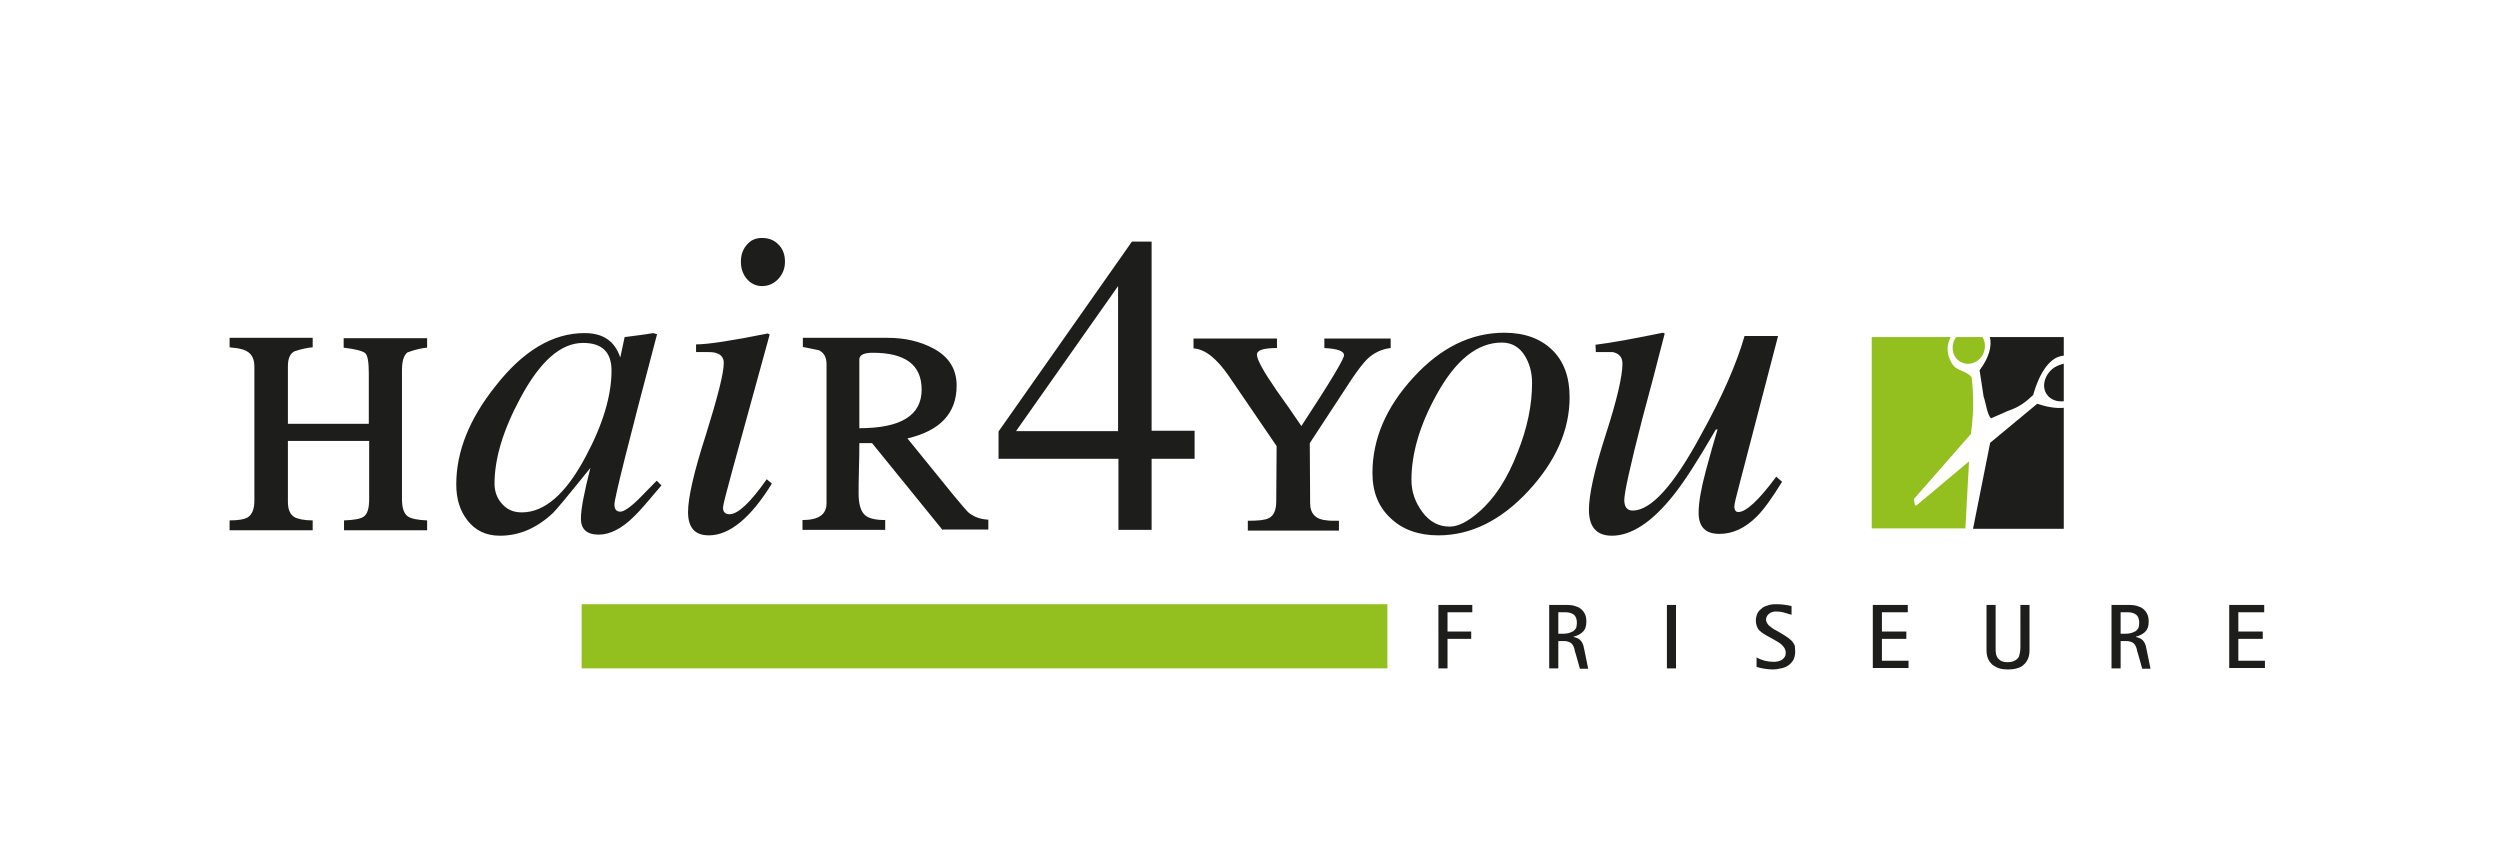
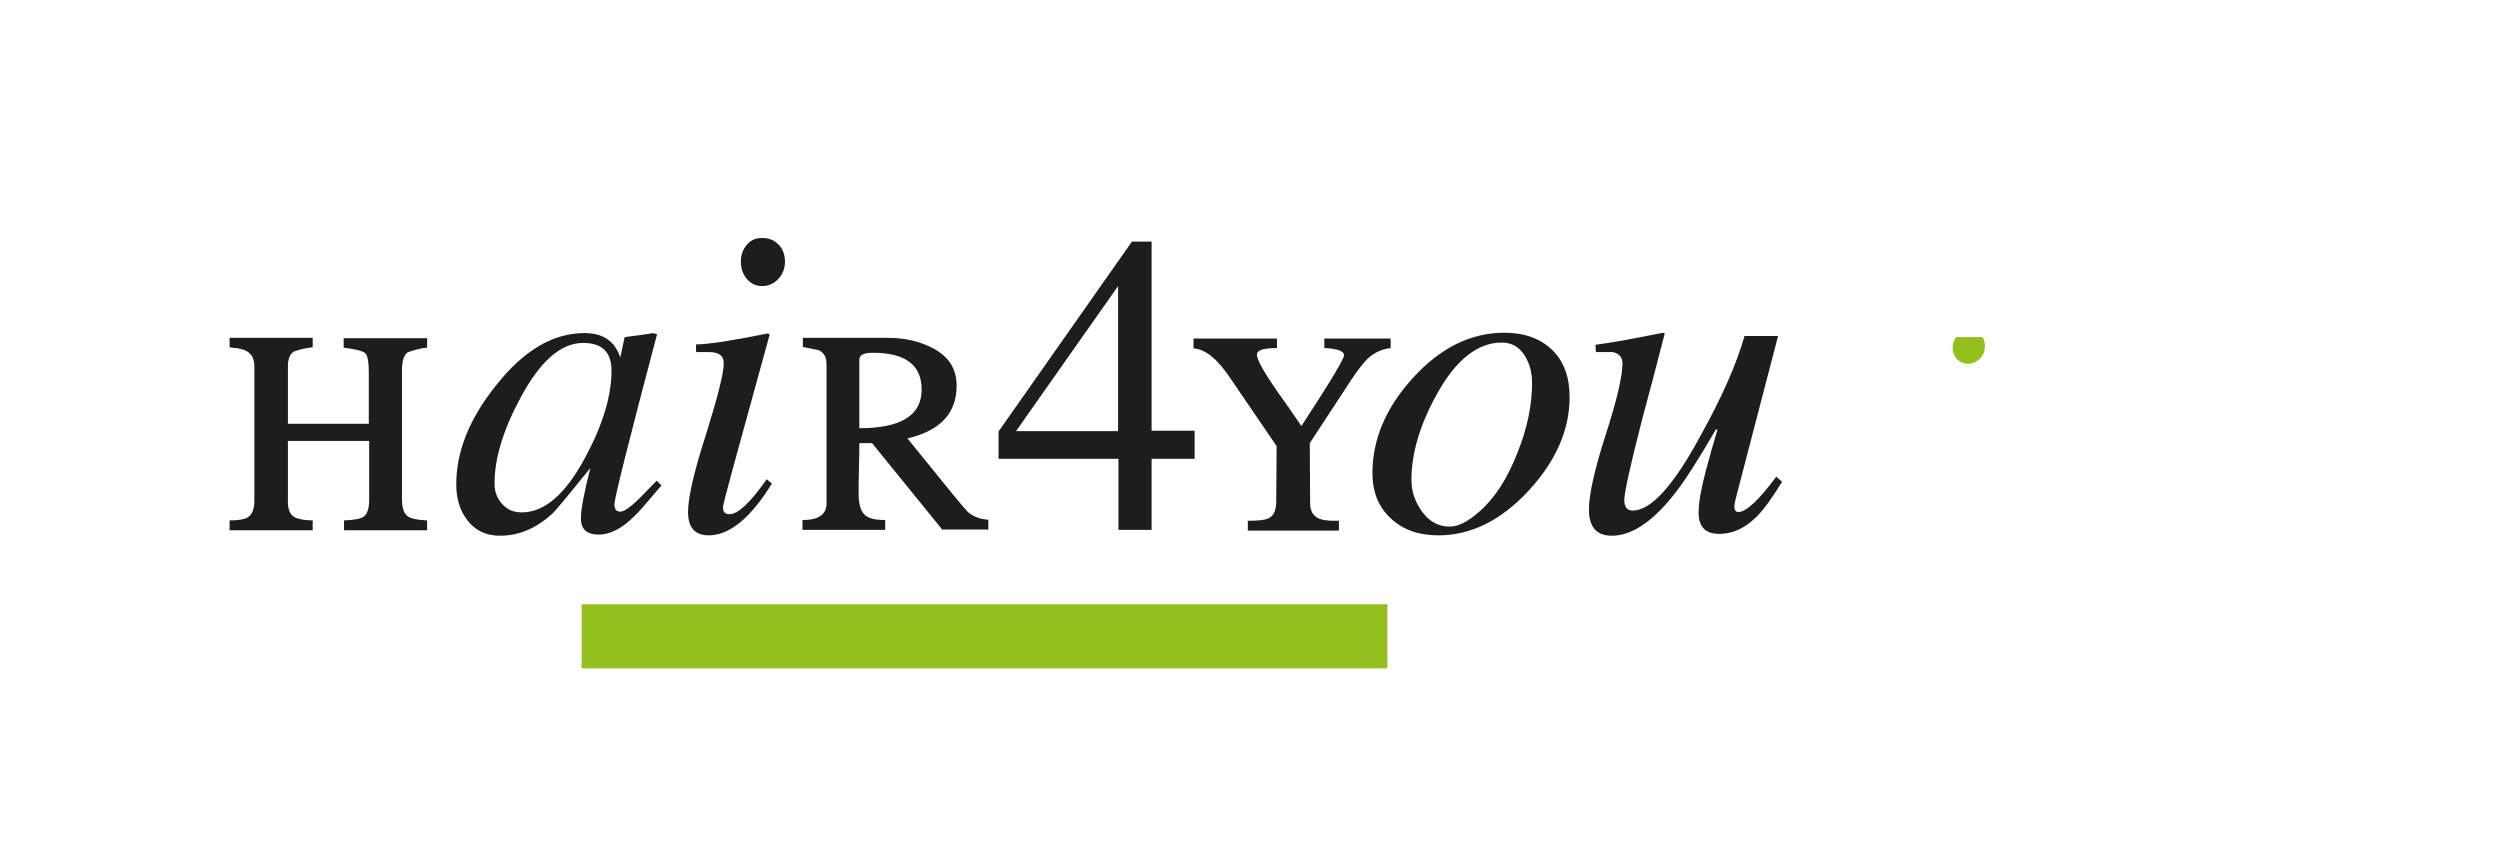
<svg xmlns="http://www.w3.org/2000/svg" version="1.1" id="Ebene_1" x="0px" y="0px" viewBox="0 0 686 238" style="enable-background:new 0 0 686 238;" xml:space="preserve">
  <style type="text/css">
	.st0{fill:#1D1D1B;}
	.st1{fill:#93C01F;}
</style>
  <g>
-     <path class="st0" d="M611.7,183.4V166h9.6v2h-7.1v5.3h6.7v2h-6.7v6h7.3v2H611.7z M587.8,183.4l-1.1-3.9c-0.2-0.5-0.3-1-0.4-1.5   c-0.1-0.4-0.3-0.8-0.5-1.1c-0.2-0.3-0.5-0.6-0.9-0.7c-0.4-0.2-0.9-0.3-1.6-0.3h-1.4v7.5h-2.5V166h5.1c0.7,0,1.4,0.1,2,0.3   c0.6,0.2,1.2,0.4,1.6,0.8c0.5,0.4,0.8,0.8,1.1,1.4c0.3,0.6,0.4,1.3,0.4,2.1c0,1.2-0.3,2.1-0.9,2.7c-0.6,0.6-1.4,1.1-2.6,1.4v0.1   c0.6,0.1,1,0.3,1.4,0.5c0.3,0.2,0.6,0.5,0.8,0.8c0.2,0.3,0.4,0.7,0.5,1.1c0.1,0.4,0.2,0.9,0.3,1.4l1,4.9H587.8z M587,170.9   c0-1-0.3-1.8-0.8-2.2c-0.5-0.4-1.3-0.7-2.3-0.7h-2v5.9h1.5c0.5,0,1-0.1,1.4-0.2c0.4-0.1,0.8-0.3,1.2-0.5c0.3-0.2,0.6-0.6,0.8-0.9   C586.9,171.9,587,171.4,587,170.9 M556.9,178.3c0,0.9-0.1,1.7-0.4,2.4s-0.7,1.3-1.2,1.7c-0.5,0.5-1.1,0.8-1.9,1   c-0.7,0.2-1.5,0.3-2.4,0.3c-0.9,0-1.7-0.1-2.4-0.3c-0.7-0.2-1.3-0.6-1.9-1c-0.5-0.5-0.9-1-1.2-1.7c-0.3-0.7-0.4-1.5-0.4-2.4V166   h2.5v11.8c0,0.6,0,1.1,0.1,1.6c0.1,0.5,0.3,0.9,0.5,1.2c0.3,0.3,0.6,0.6,1,0.8c0.4,0.2,1,0.3,1.7,0.3c0.7,0,1.2-0.1,1.7-0.3   c0.4-0.2,0.8-0.4,1.1-0.8c0.3-0.3,0.4-0.7,0.5-1.2c0.1-0.5,0.2-1,0.2-1.6V166h2.5V178.3z M513.9,183.4V166h9.6v2h-7.1v5.3h6.7v2   h-6.7v6h7.3v2H513.9z M492.6,178.8c0,0.9-0.2,1.7-0.5,2.3c-0.4,0.6-0.8,1.1-1.4,1.5c-0.6,0.4-1.3,0.7-2,0.8   c-0.8,0.2-1.5,0.3-2.3,0.3c-0.7,0-1.5-0.1-2.2-0.2c-0.8-0.1-1.5-0.3-2.2-0.5v-2.6c0.7,0.4,1.5,0.7,2.2,0.9c0.8,0.2,1.6,0.3,2.4,0.3   c0.4,0,0.8,0,1.2-0.1c0.4-0.1,0.7-0.2,1.1-0.4c0.3-0.2,0.6-0.5,0.8-0.8c0.2-0.3,0.3-0.7,0.3-1.2c0-0.5-0.1-0.8-0.3-1.2   c-0.2-0.3-0.4-0.6-0.7-0.9c-0.3-0.3-0.6-0.5-0.9-0.7c-0.3-0.2-0.7-0.4-1-0.6l-1.6-0.9c-0.5-0.3-1-0.5-1.4-0.8   c-0.5-0.3-0.9-0.6-1.2-0.9c-0.4-0.3-0.6-0.7-0.8-1.2c-0.2-0.5-0.3-1-0.3-1.6c0-0.8,0.2-1.5,0.5-2.1c0.3-0.6,0.8-1,1.3-1.4   c0.5-0.4,1.2-0.6,1.9-0.8c0.7-0.2,1.4-0.2,2.1-0.2c1.3,0,2.7,0.2,4,0.5v2.4c-0.7-0.2-1.3-0.4-2-0.6c-0.7-0.2-1.4-0.3-2.1-0.3   c-0.4,0-0.7,0-1,0.1c-0.3,0.1-0.7,0.2-0.9,0.4c-0.3,0.2-0.5,0.4-0.7,0.7c-0.2,0.3-0.3,0.6-0.3,1c0,0.4,0.1,0.7,0.3,1   c0.2,0.3,0.4,0.6,0.7,0.8c0.3,0.2,0.6,0.5,0.9,0.7c0.3,0.2,0.6,0.4,0.9,0.5l1.7,1c0.5,0.3,1,0.6,1.4,0.9c0.4,0.3,0.8,0.6,1.2,1   c0.3,0.4,0.6,0.8,0.8,1.3C492.5,177.6,492.6,178.1,492.6,178.8 M457.4,166h2.5v17.4h-2.5V166z M433.5,183.4l-1.1-3.9   c-0.2-0.5-0.3-1-0.4-1.5c-0.1-0.4-0.3-0.8-0.5-1.1c-0.2-0.3-0.5-0.6-0.9-0.7c-0.4-0.2-0.9-0.3-1.6-0.3h-1.4v7.5h-2.5V166h5.1   c0.7,0,1.4,0.1,2,0.3c0.6,0.2,1.2,0.4,1.6,0.8c0.5,0.4,0.8,0.8,1.1,1.4c0.3,0.6,0.4,1.3,0.4,2.1c0,1.2-0.3,2.1-0.9,2.7   c-0.6,0.6-1.4,1.1-2.6,1.4v0.1c0.6,0.1,1,0.3,1.4,0.5c0.3,0.2,0.6,0.5,0.8,0.8c0.2,0.3,0.4,0.7,0.5,1.1c0.1,0.4,0.2,0.9,0.3,1.4   l1,4.9H433.5z M432.7,170.9c0-1-0.3-1.8-0.8-2.2c-0.5-0.4-1.3-0.7-2.3-0.7h-2v5.9h1.5c0.5,0,1-0.1,1.4-0.2c0.4-0.1,0.8-0.3,1.2-0.5   c0.3-0.2,0.6-0.6,0.8-0.9C432.6,171.9,432.7,171.4,432.7,170.9 M397.2,168v5.3h6.5v2h-6.5v8.1h-2.5V166h9.3v2H397.2z" />
    <rect x="159.6" y="165.8" class="st1" width="221.1" height="17.6" />
    <g>
      <path class="st0" d="M489,132.2c-2.7,4.4-5,7.6-6.9,9.5c-3.2,3.2-6.6,4.8-10.3,4.8c-3.8,0-5.7-1.9-5.7-5.8c0-2.9,0.7-6.7,2-11.6    c1-3.8,2.1-7.6,3.2-11.3l-0.5,0.1c-4.8,8.3-8.7,14.4-11.7,18.1c-5.8,7.3-11.5,11-16.8,11c-4.2,0-6.3-2.4-6.3-7.1    c0-4.1,1.5-11,4.6-20.6c3.1-9.6,4.6-16.1,4.6-19.5c0-1.8-0.9-2.8-2.7-3.2c-1.5,0-3,0-4.6,0l-0.1-2c4.1-0.5,10.2-1.6,18.5-3.3    l0.5,0.2c-2,7.9-4.1,15.8-6.2,23.6c-3.3,12.8-4.9,20.2-4.9,22.1c0,1.9,0.8,2.9,2.3,2.9c5,0,11.2-6.8,18.6-20.5    c5.9-10.6,9.9-19.7,12.1-27.4h9.2l-10.6,40.7c-0.9,3.4-1.4,5.4-1.4,6c0,1.1,0.4,1.6,1.1,1.6c2.1,0,5.6-3.2,10.4-9.7L489,132.2z     M420.4,105.1c0-2.9-0.7-5.4-2-7.5c-1.5-2.4-3.6-3.6-6.3-3.6c-6.7,0-12.7,4.8-17.9,14.3c-4.6,8.3-6.9,16.1-6.9,23.4    c0,3.2,1,6.1,3,8.8c2,2.7,4.5,4,7.5,4c2.3,0,4.9-1.3,8-4c4.3-3.7,7.8-9.1,10.6-16.3C419.1,117.5,420.4,111.1,420.4,105.1     M430.7,109c0,9-3.8,17.6-11.3,25.7c-7.5,8.1-15.8,12.2-24.7,12.2c-5.3,0-9.7-1.5-13-4.6c-3.4-3.1-5.1-7.2-5.1-12.5    c0-9.3,3.7-18,11.2-26.2c7.5-8.2,15.8-12.3,25-12.3c5.5,0,9.9,1.6,13.1,4.7C429.1,99.1,430.7,103.4,430.7,109 M370.8,104.2    c1.8-2.7,3.3-4.6,4.4-5.7c1.8-1.7,3.9-2.7,6.4-3v-2.6h-18.2v2.6c3.6,0.2,5.4,0.8,5.4,2c0,1-3.9,7.5-11.7,19.4    c-2.3-3.4-4.6-6.7-6.9-9.9c-3.5-5.1-5.3-8.3-5.3-9.7c0-1.2,1.8-1.8,5.5-1.8v-2.6h-22.9v2.7c3.2,0.2,6.4,2.8,9.7,7.6l13.1,19.2    l-0.1,15.1c0,2.5-0.7,4.1-2.1,4.7c-0.9,0.5-2.8,0.7-5.7,0.7v2.7h25v-2.7c-1.6,0-2.7,0-3.2-0.1c-3.1-0.2-4.7-1.8-4.7-4.7l-0.1-16.5    L370.8,104.2z M306.8,118.3V78.5l-28,39.8H306.8z M327.9,125.9H316v19.5h-9.1v-19.5h-32.9v-7.5l36.6-52.1h5.4v51.9h11.8V125.9z     M239.5,96.8c-2.5,0-3.7,0.6-3.7,1.9v18.8c11.4,0,17.1-3.5,17.1-10.6C252.9,100.1,248.4,96.8,239.5,96.8 M258.7,145.5l-19.4-23.9    h-3.5c0,1.7,0,4-0.1,6.9c-0.1,3.4-0.1,5.7-0.1,6.9c0,2.7,0.5,4.6,1.5,5.7c1,1.1,2.9,1.6,5.8,1.6v2.7h-22.7v-2.7    c4.4,0,6.6-1.5,6.6-4.6v-38.1c0-2-0.7-3.2-2.1-3.9c-1.5-0.3-3-0.6-4.4-0.9v-2.5h23.3c4.8,0,8.9,1,12.5,2.9    c4.3,2.3,6.4,5.7,6.4,10.2c0,7.6-4.5,12.4-13.5,14.5l12.5,15.4c2.3,2.8,3.7,4.4,4.1,4.8c1.5,1.3,3.4,2,5.6,2.1v2.7H258.7z     M211.8,132.7c-5.8,9.4-11.6,14.2-17.3,14.2c-3.8,0-5.7-2.1-5.7-6.4c0-3.9,1.6-11,4.9-21.2c3.2-10.3,4.9-16.8,4.9-19.7    c0-1.6-0.9-2.6-2.8-2.9c-0.4-0.1-2-0.1-4.8-0.1v-2.1c3.2,0,9.8-1,19.7-3l0.5,0.3l-10.2,37.1c-1.7,6.2-2.6,9.7-2.6,10.4    c0,1.2,0.6,1.8,1.8,1.8c2.3,0,5.7-3.2,10.2-9.6L211.8,132.7z M215.4,71.8c0,1.8-0.6,3.4-1.8,4.7c-1.2,1.3-2.7,2-4.5,2    c-1.7,0-3.1-0.7-4.2-2c-1.1-1.3-1.6-2.9-1.6-4.7c0-1.8,0.5-3.3,1.6-4.6c1.1-1.3,2.4-1.9,4.2-1.9c1.9,0,3.4,0.6,4.6,1.9    C214.8,68.3,215.4,69.9,215.4,71.8 M167.8,101.7c0-5.1-2.6-7.6-7.8-7.6c-6.1,0-11.8,5-17.2,15.1c-4.8,8.9-7.1,16.7-7.1,23.5    c0,2.2,0.7,4.1,2.1,5.6c1.4,1.6,3.2,2.3,5.4,2.3c6.2,0,12-5,17.4-15.1C165.4,116.6,167.8,108.6,167.8,101.7 M181.5,133.2    c-3.7,4.4-6.2,7.3-7.5,8.5c-3.4,3.4-6.7,5-9.7,5c-3.3,0-4.9-1.5-4.9-4.4c0-2.6,0.9-7.2,2.6-13.9c-6.2,7.7-9.7,11.9-10.3,12.4    c-4.4,4.1-9.2,6.2-14.5,6.2c-3.8,0-6.8-1.4-9-4.3c-2-2.6-3-5.8-3-9.8c0-9,3.6-18,10.8-27c7.6-9.7,15.7-14.5,24.4-14.5    c5.1,0,8.3,2.2,9.8,6.7l1.2-5.6c3-0.4,5.6-0.7,7.8-1.1l1.1,0.3c-7.8,29.5-11.7,45-11.7,46.7c0,1.3,0.5,2,1.6,2    c1,0,2.8-1.2,5.3-3.7c1.6-1.6,3.1-3.2,4.7-4.8L181.5,133.2z M94.4,145.5v-2.7c2.7-0.1,4.6-0.4,5.5-1.1c0.9-0.7,1.4-2.2,1.4-4.7    v-16H79v16.7c0,2.1,0.6,3.5,1.8,4.2c0.9,0.5,2.6,0.9,5,0.9v2.7H63v-2.7c2.4,0,4.1-0.3,4.9-0.8c1.2-0.7,1.9-2.2,1.9-4.6v-36.9    c0-2.7-1.3-4.3-4-4.8c-0.2-0.1-1.2-0.2-2.8-0.4v-2.6h22.8v2.6c-1.2,0.1-2.9,0.4-5,1.1c-1.2,0.6-1.8,2-1.8,4.1v15.8h22.2v-13.9    c0-3-0.3-4.9-1-5.5c-0.7-0.6-2.6-1.1-5.9-1.5v-2.6h22.9v2.6c-1.4,0.1-3.2,0.5-5.4,1.3c-1,0.8-1.5,2.4-1.5,4.9v35.3    c0,2.4,0.5,4,1.6,4.8c0.9,0.6,2.6,1,5.3,1.1v2.7H94.4z" />
      <g>
-         <path class="st0" d="M566.3,111.9v33.2h-24.9l4.7-23.6l12.9-10.7C561.7,111.7,564.2,112.1,566.3,111.9" />
-         <path class="st0" d="M566.3,99.8v10.3c-1.8,0.2-3.6-0.4-4.6-1.8c-1.6-2.2-0.7-5.5,1.9-7.4C564.4,100.4,565.4,100,566.3,99.8" />
-         <path class="st0" d="M546,92.5h20.3v5.1c-3.5,0.2-6.5,4.1-8.4,10.8c-2,1.9-4,3.4-6.8,4.3l-4.8,2.1c-1.1-1.3-1.3-4-2-6l-1.1-7.2     C545.7,98.3,546.7,94.9,546,92.5" />
        <path class="st1" d="M536.8,92.5h7.2c0.8,1.3,0.9,3,0.2,4.6c-1.1,2.3-3.8,3.4-6,2.3c-2.2-1-3-3.8-1.9-6.1     C536.4,93,536.6,92.7,536.8,92.5" />
-         <path class="st1" d="M513.7,92.5h21.6l-0.3,0.6c-0.9,2-0.7,4.2,0.3,6.1c0.7,1.4,1.6,2,3.1,2.6c1,0.4,2,0.9,2.6,1.7     c0.7,5.5,0.5,10.9-0.2,15.6l-15.6,17.8c0.2,0.9,0,2.4,0.9,1.6l14.2-11.9l-1,18.4h-25.7V92.5z" />
      </g>
    </g>
  </g>
</svg>